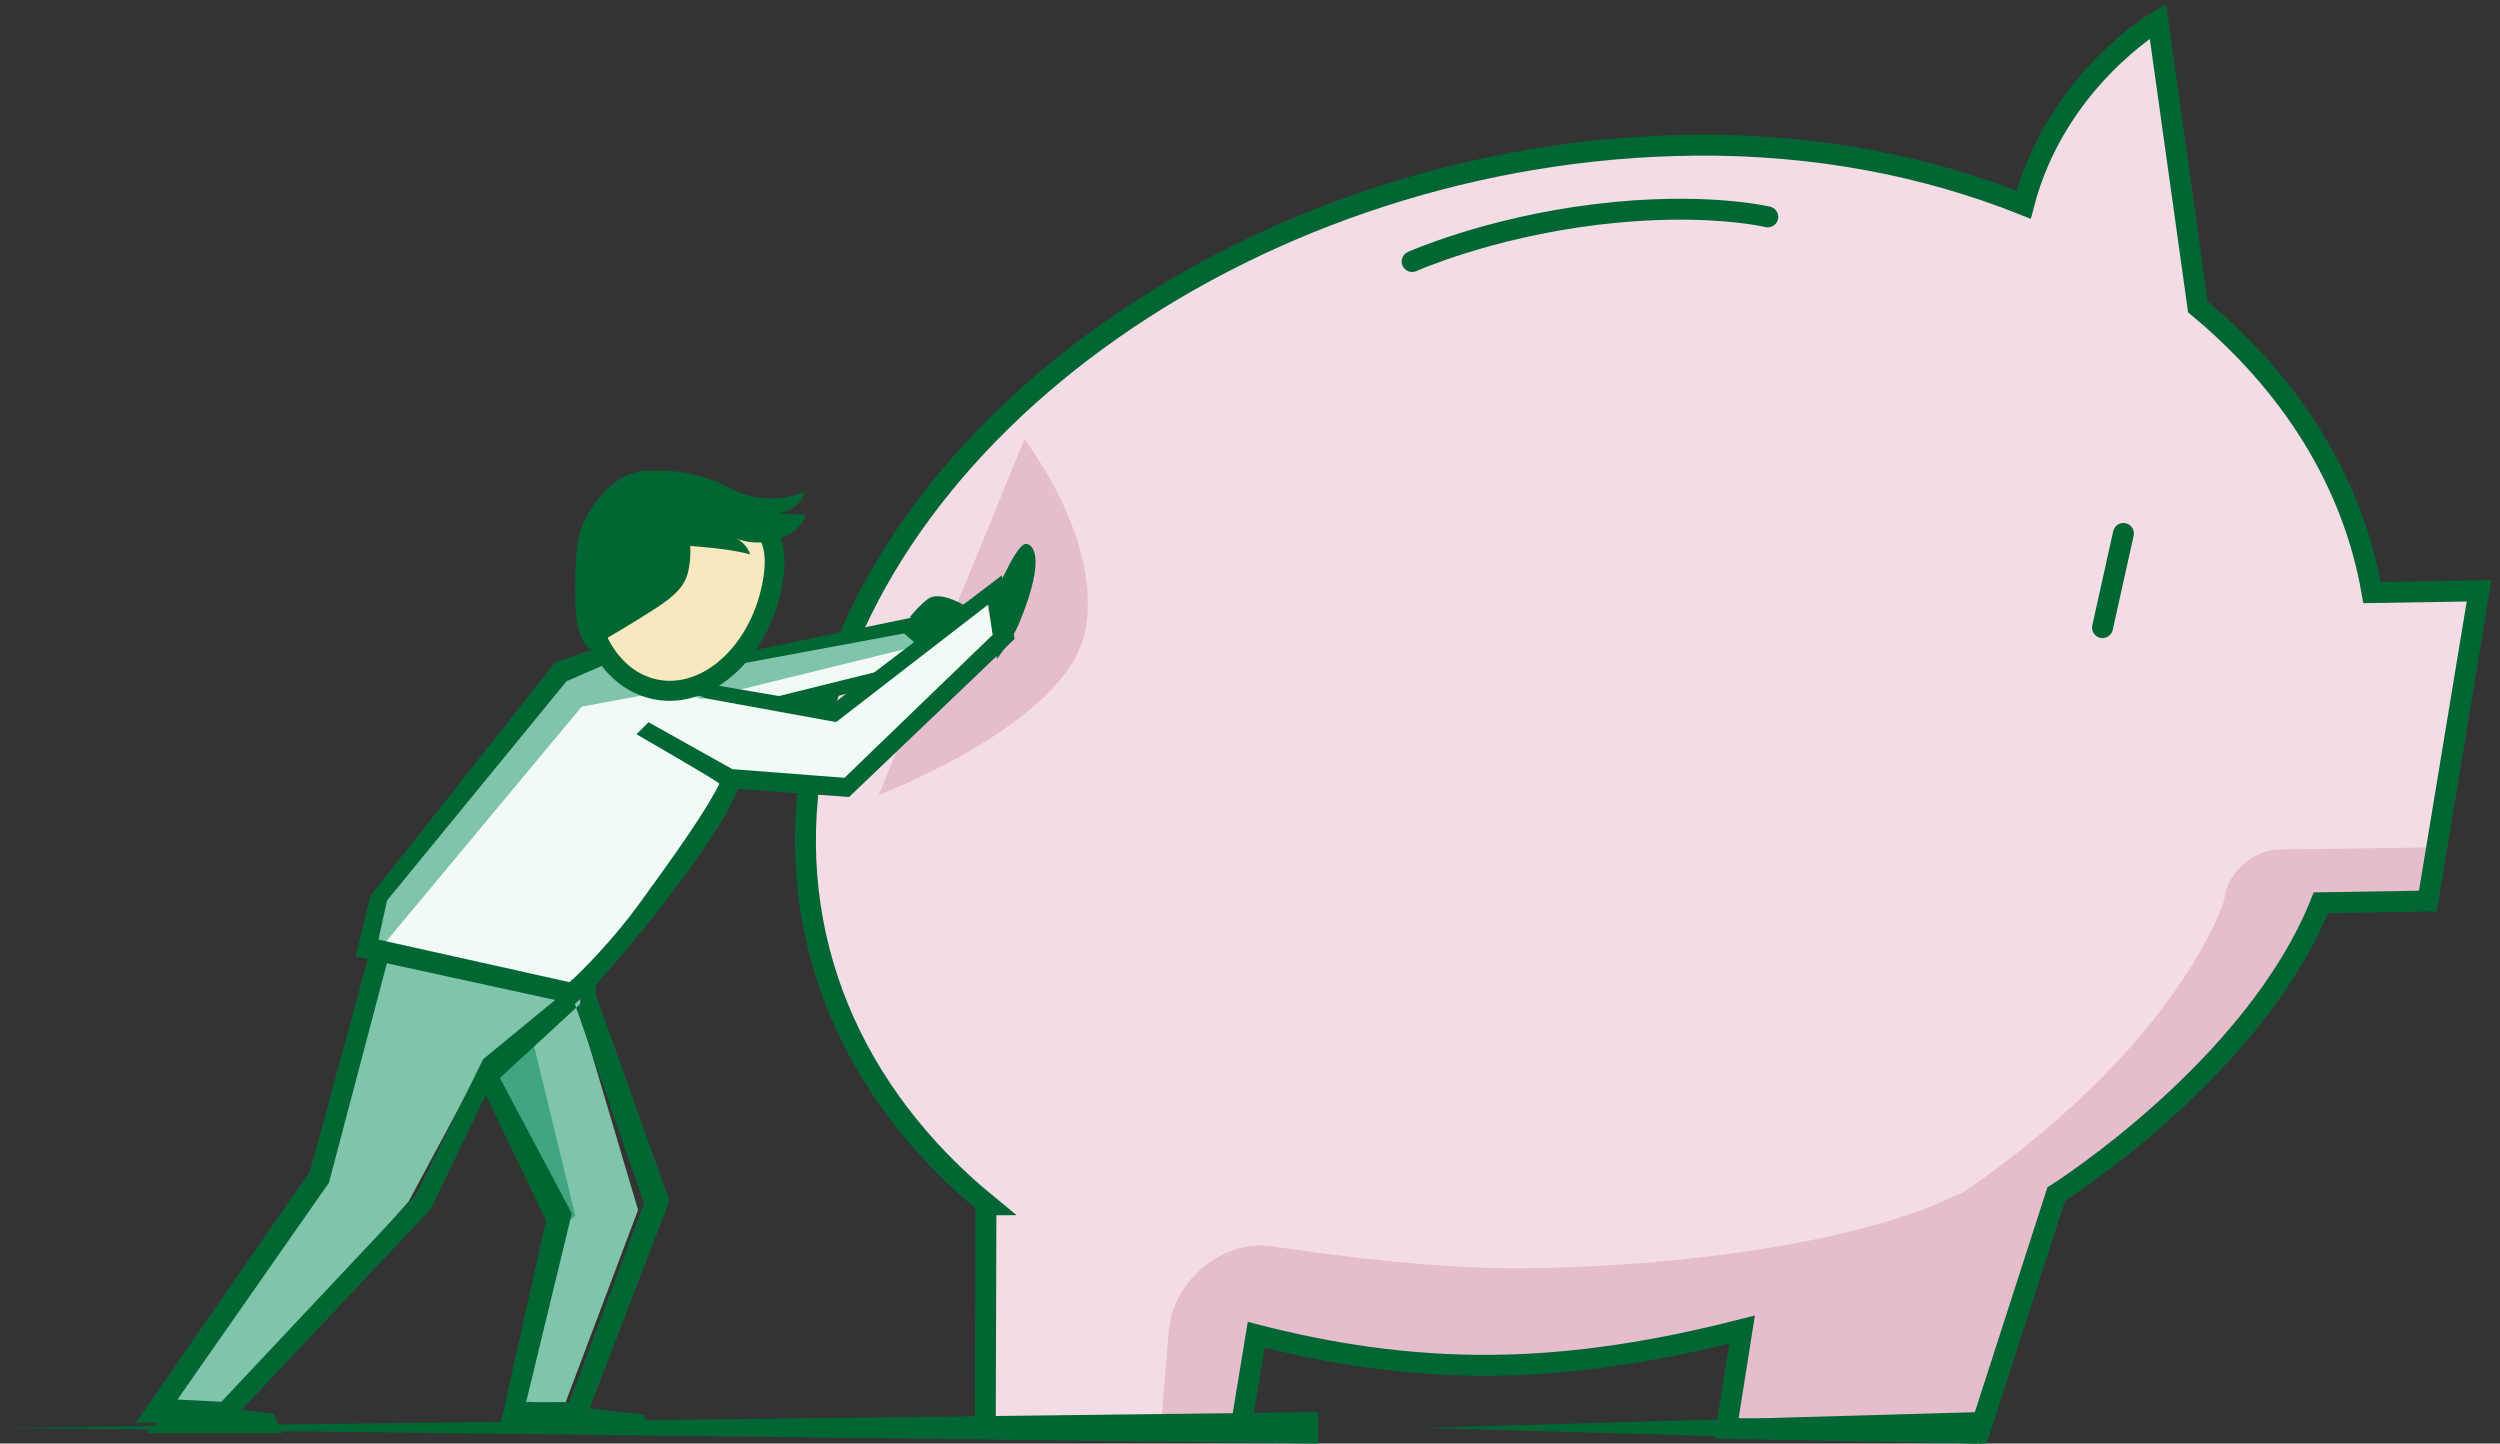
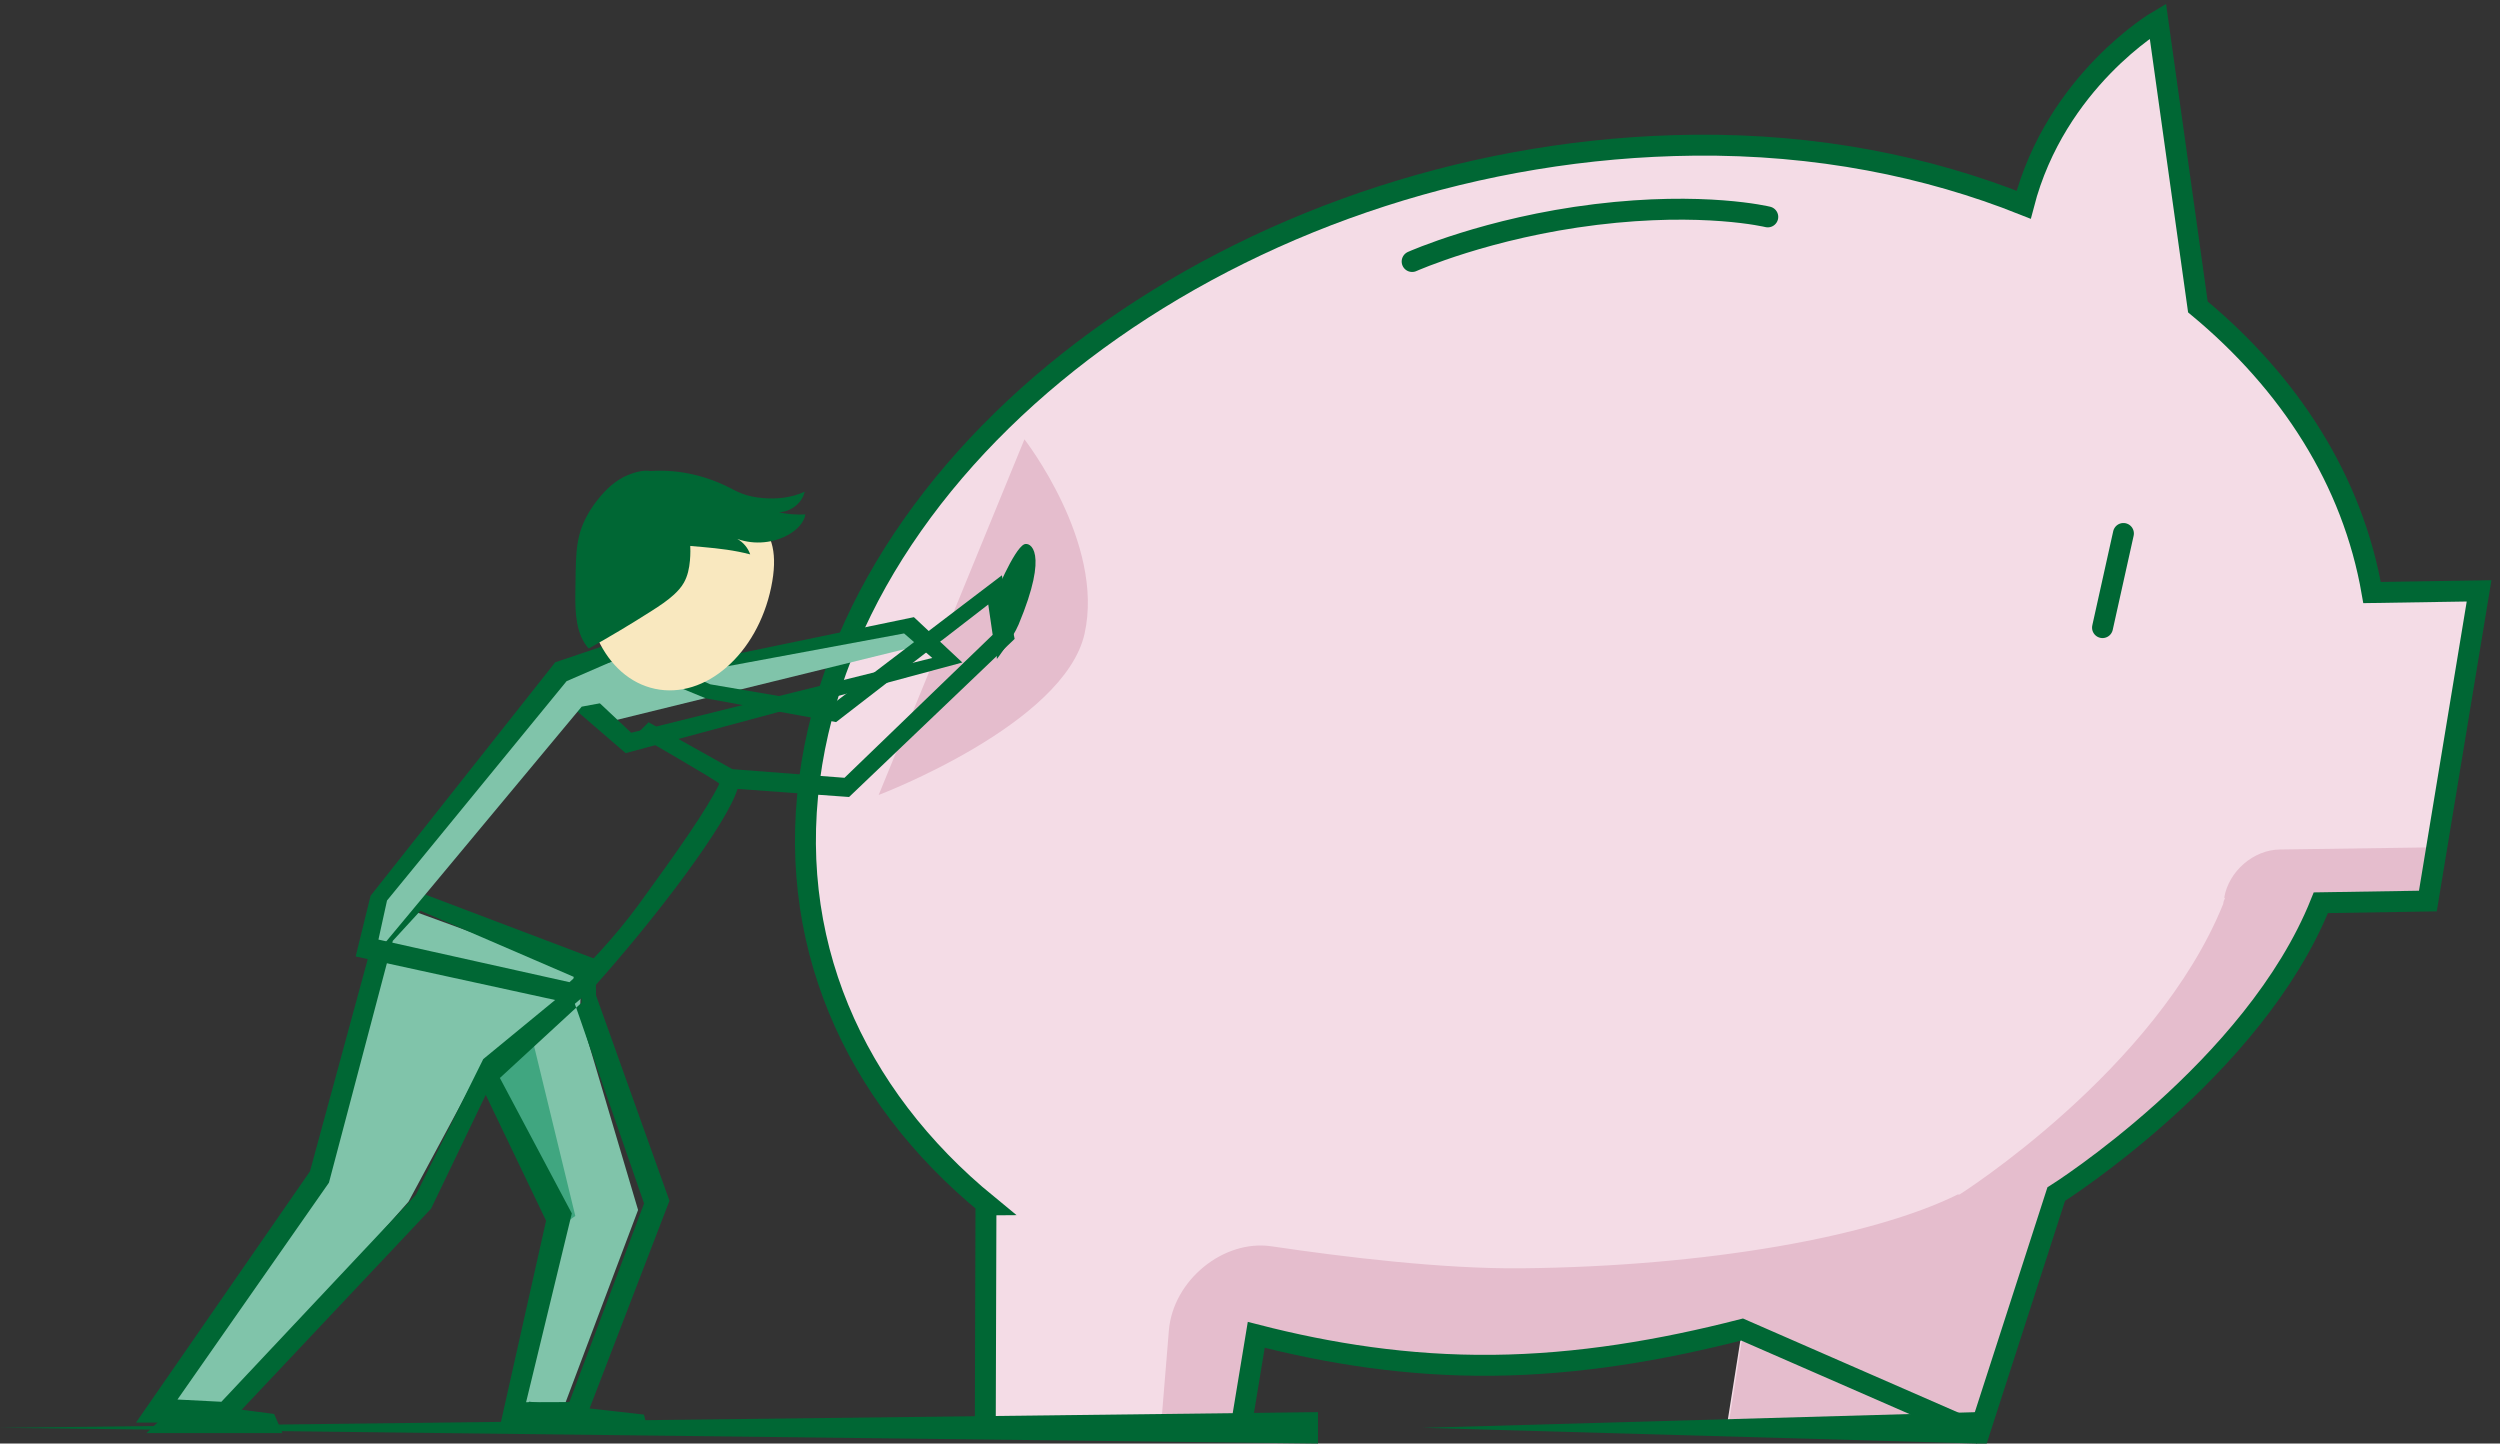
<svg xmlns="http://www.w3.org/2000/svg" width="239px" height="138px" viewBox="0 0 239 138" version="1.1">
  <rect x="0" y="0" width="239" height="138" fill="#333333" stroke="none" />
  <title>illu_sparschwein-anschieben_polychrome</title>
  <g id="Symbols" stroke="none" stroke-width="1" fill="none" fill-rule="evenodd">
    <g id="Group-51" transform="translate(0, 2)">
      <path d="M77.617,70.953 C82.934,38.744 120.696,12.297 161.962,11.881 C173.678,11.764 184.263,13.907 193.464,17.574 C196.539,5.707 206.293,0 206.293,0 L210.118,27.341 C218.91,34.63 224.916,43.951 226.768,54.648 L237,54.486 L232.105,84.14 L221.873,84.302 C215.51,100.234 196.574,112.159 196.574,112.159 L189.2,135 L165.047,134.559 L166.543,125.102 C158.85,127.076 150.902,128.439 142.709,128.522 C134.585,128.603 127.11,127.413 120.097,125.611 L118.681,134.189 L94.193,134.435 L94.259,113.19 L94.411,113.189 C81.598,102.694 74.843,87.757 77.617,70.953" id="Fill-1" fill="#F4DCE6" />
      <path d="M169,18.736 C169,18.736 162.9,17.246 152.564,18.506 C142.229,19.767 135,23 135,23" id="Stroke-3" stroke="#006734" stroke-width="2" stroke-linecap="round" />
      <path d="M121.571,117.148 C128.443,118.17 137.961,119.326 145.471,119.249 C163.228,119.071 179.039,116.211 187.152,112.196 L187.334,112.194 C187.336,112.192 206.123,100.311 212.537,84.415 L212.563,84.261 C212.587,84.11 212.66,83.975 212.719,83.836 L212.633,83.836 C213.049,81.307 215.432,79.237 217.956,79.212 L233,79 L232.246,83.58 L221.82,83.743 C221.729,83.904 221.598,84.035 221.476,84.175 L221.955,84.17 C215.599,100.144 196.684,112.1 196.684,112.1 L189.319,135 L165.192,134.559 L166.687,125.075 C159.003,127.055 151.062,128.422 142.878,128.505 C134.762,128.588 127.296,127.394 120.291,125.586 L118.876,134.187 L111,134.267 L111.744,125.197 C112.135,120.412 116.95,116.46 121.571,117.148" id="Fill-5" fill="#E5BDCD" />
-       <path d="M77.617,70.953 C82.934,38.744 120.696,12.297 161.962,11.881 C173.678,11.764 184.263,13.907 193.464,17.574 C196.539,5.707 206.293,0 206.293,0 L210.118,27.341 C218.91,34.63 224.916,43.951 226.768,54.648 L237,54.486 L232.105,84.14 L221.873,84.302 C215.51,100.234 196.574,112.159 196.574,112.159 L189.2,135 L165.047,134.559 L166.543,125.102 C158.85,127.076 150.902,128.439 142.709,128.522 C134.585,128.603 127.11,127.413 120.097,125.611 L118.681,134.189 L94.193,134.435 L94.259,113.19 L94.411,113.189 C81.598,102.694 74.843,87.757 77.617,70.953 Z" id="Stroke-7" stroke="#006734" stroke-width="2" />
+       <path d="M77.617,70.953 C82.934,38.744 120.696,12.297 161.962,11.881 C173.678,11.764 184.263,13.907 193.464,17.574 C196.539,5.707 206.293,0 206.293,0 L210.118,27.341 C218.91,34.63 224.916,43.951 226.768,54.648 L237,54.486 L232.105,84.14 L221.873,84.302 C215.51,100.234 196.574,112.159 196.574,112.159 L189.2,135 L166.543,125.102 C158.85,127.076 150.902,128.439 142.709,128.522 C134.585,128.603 127.11,127.413 120.097,125.611 L118.681,134.189 L94.193,134.435 L94.259,113.19 L94.411,113.189 C81.598,102.694 74.843,87.757 77.617,70.953 Z" id="Stroke-7" stroke="#006734" stroke-width="2" />
      <line x1="203" y1="49" x2="201" y2="58" id="Stroke-9" stroke="#006734" stroke-width="2" stroke-linecap="round" />
      <path d="M97.936,40 C97.936,40 105.619,49.859 103.689,58.561 C101.759,67.264 84,74 84,74" id="Fill-11" fill="#E5BDCD" />
      <polygon id="Fill-13" fill="#80c4aa" points="55.558 90.944 55.454 94.968 61 113.674 53.86 132.622 49.53 132.622 53.843 114.745 45.909 100.128 39.058 112.872 21.358 133 15 132.697 30.438 111.667 36.543 88.605 39.238 85" />
      <polygon id="Fill-15" fill="#40a680" points="46 100.875 53.92 115 55 114.246 50.571 96" />
      <path d="M39.762,112.226 L46.199,99.249 L55.576,91.54 L55.595,93.861 L47.788,101.055 L54.666,114 L50.294,132.052 L54.431,132.037 L61.572,113.051 L54.805,93.533 L54.842,91.384 L40.195,85.064 L37.552,87.943 L31.447,111.063 L16.965,131.795 L21.165,132.009 L39.762,112.226 Z M29.634,109.977 L35.872,87.063 L39.283,83 L56.947,89.698 L56.978,93.152 L64,112.793 L55.844,134 L47.876,134 L52.205,114.698 L46.436,102.671 L41.208,113.552 L21.944,134 L13,134 L29.634,109.977 Z" id="Fill-17" fill="#006734" />
-       <path d="M87,56.967 C87,56.967 88.317,55.355 89.006,55.098 C90.18,54.665 92.149,55.759 93.192,56.48 C93.928,56.988 95.194,58.199 94.975,58.858 C94.802,59.375 89.218,60 89.218,60 L87,56.967 Z" id="Fill-19" fill="#006734" />
-       <polygon id="Fill-21" fill="#f2faf7" points="87.66 58 90 60.905 77.826 64.4 61.023 69 56 63.595" />
      <polygon id="Fill-23" fill="#80c4aa" points="86.398 58 88 59.687 58.24 67 56 63.152" />
      <path d="M60.34,68.051 L89.125,60.901 L86.429,58.556 L56.218,64.169 L60.34,68.051 Z M87.369,57 L92,61.335 L59.813,70 L53,64.122 L87.369,57 Z" id="Fill-25" fill="#006734" />
-       <path d="M61.633,84.82 C59.364,88.006 56.413,91.964 55.208,93 L35,89.108 L36.136,84.337 L53.135,62.562 L58.476,61.271 L67.196,64.893 L79.719,66.429 L94.179,55 L95,58.828 L80.37,72.966 L69.376,72.988 C67.468,77.411 66.063,78.6 61.633,84.82" id="Fill-27" fill="#f2faf7" />
      <polygon id="Fill-29" fill="#80c4aa" points="66 63.624 59.396 61 53.486 62.694 36.807 83.632 35 88.797 36.091 89 55.609 65.557" />
      <path d="M61.046,84.49 C64.828,79.293 67.55,75.426 68.77,72.927 C68.833,72.797 60.85,68.196 60.85,68.196 L62.004,67.049 L70.013,71.532 L80.734,72.357 L94.9,58.688 L94.478,55.789 L79.929,67.032 L67.477,64.762 L58.695,61.153 L54.164,63.122 L36.999,84.09 L36.179,87.824 L54.442,91.895 C55.656,90.863 58.761,87.632 61.046,84.49 L61.046,84.49 Z M53.081,61.313 L58.777,59.392 L67.906,63.421 L79.482,65.399 L95.781,53 L97,59.08 L81.172,74.193 L70.505,73.42 C69.518,76.71 62.817,85.649 56.49,92.685 C56.203,93.005 55.879,93.177 55.684,93.344 L54.911,94 L34,89.438 L35.427,83.636 L53.081,61.313 Z" id="Fill-31" fill="#006734" />
      <path d="M95,55.19 C95,55.19 96.906,50.49 97.918,50.034 C98.439,49.8 100.34,50.615 97.38,57.698 C96.818,59.043 95.302,61 95.302,61 L95,55.19 Z" id="Fill-33" fill="#006734" />
      <polygon id="Fill-35" fill="#006734" points="49 134.951 62 135 61.561 133.235 50.58 132" />
      <polygon id="Fill-37" fill="#006734" points="14 135 27 135 26.206 133.175 17.152 132" />
      <path d="M62.616,63.851 C67.418,64.874 72.389,60.536 73.72,54.162 C75.05,47.788 71.467,46.64 66.666,45.616 C61.864,44.594 57.66,44.082 56.33,50.457 C55,56.83 57.814,62.828 62.616,63.851" id="Fill-39" fill="#f9e8bf" />
      <path d="M61.774,43.068 C64.447,42.795 67.188,43.357 69.567,44.538 C70.006,44.756 70.434,44.995 70.892,45.173 C71.521,45.42 72.196,45.549 72.873,45.611 C74.254,45.74 75.687,45.586 76.929,45.003 C76.693,46.08 75.613,46.939 74.45,46.975 C75.284,47.157 76.146,47.226 77,47.178 C76.857,47.967 76.221,48.607 75.507,49.039 C74.039,49.928 72.119,50.114 70.491,49.523 C71.069,49.855 71.514,50.39 71.719,51 C68.774,50.218 65.654,50.302 62.637,49.827 C61.707,49.68 60.734,49.453 60.07,48.822 C59.167,47.963 59,46.428 59,45.269 C59,43.828 60.461,43.202 61.774,43.068" id="Fill-41" fill="#006734" />
      <path d="M57.115,45.803 C56.391,46.727 55.783,47.765 55.45,48.905 C55.104,50.083 55.063,51.331 55.036,52.561 C55.021,53.291 55.009,54.02 55.002,54.75 C54.984,56.602 55.063,58.644 56.276,60 C58.327,58.856 60.346,57.648 62.328,56.382 C63.058,55.914 63.787,55.437 64.431,54.847 C64.794,54.514 65.131,54.142 65.377,53.708 C65.742,53.068 65.893,52.321 65.959,51.581 C66.169,49.264 65.556,46.893 64.311,44.965 C63.872,44.287 63.333,43.452 62.568,43.141 C61.794,42.826 60.84,43.095 60.098,43.387 C58.894,43.855 57.915,44.782 57.115,45.803" id="Fill-43" fill="#006734" />
-       <path d="M62.588,45.932 C63.725,45.983 65.023,46.224 66.481,46.534 C71.632,47.63 73.939,48.721 72.839,53.973 C71.613,59.84 67.107,63.873 62.802,62.955 C60.763,62.522 59.055,61.038 57.991,58.777 C56.886,56.427 56.61,53.541 57.215,50.651 C58.02,46.8 59.823,45.805 62.588,45.932 M63.663,64.992 C68.582,65.216 73.37,60.73 74.701,54.369 C76.312,46.665 71.079,45.553 66.874,44.658 C62.693,43.768 56.964,42.552 55.353,50.255 C54.664,53.552 54.99,56.871 56.273,59.598 C57.596,62.413 59.775,64.272 62.409,64.831 C62.827,64.921 63.246,64.973 63.663,64.992" id="Fill-45" fill="#006734" />
      <polygon id="Fill-47" fill="#006734" points="126 136 0 134.5 126 133" />
      <polygon id="Fill-49" fill="#006734" points="189 136 136 134.5 189 133" />
    </g>
  </g>
</svg>